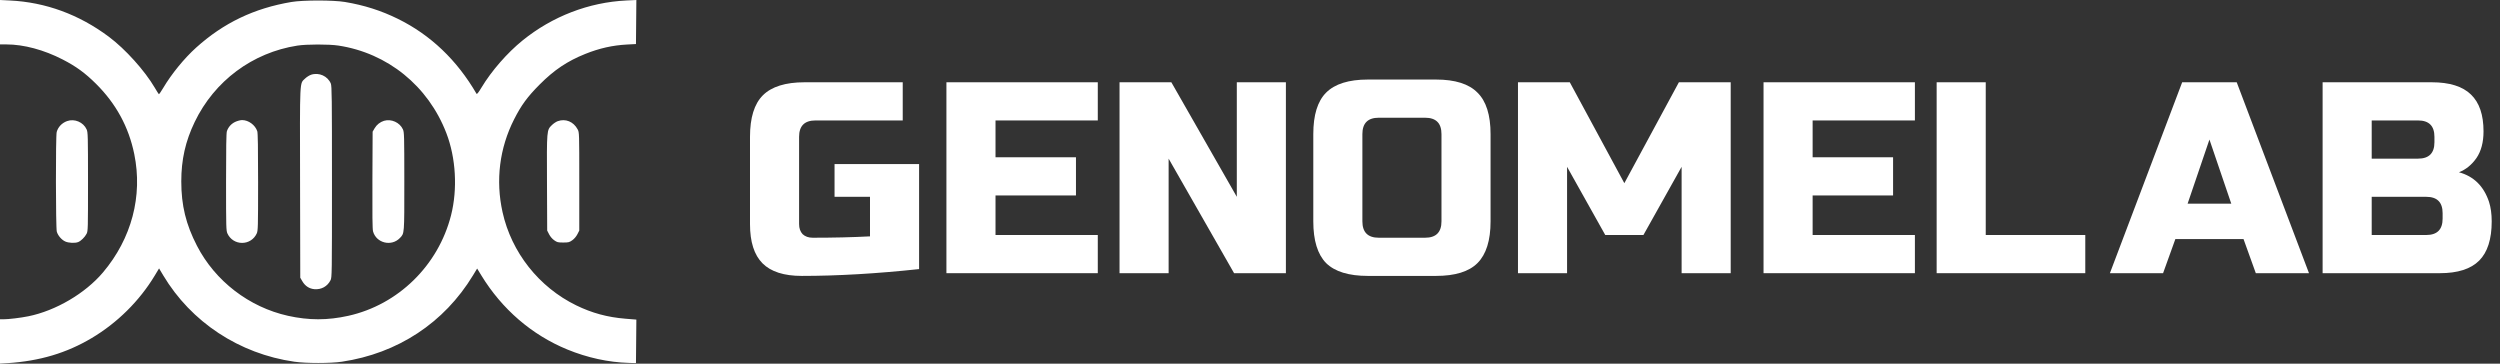
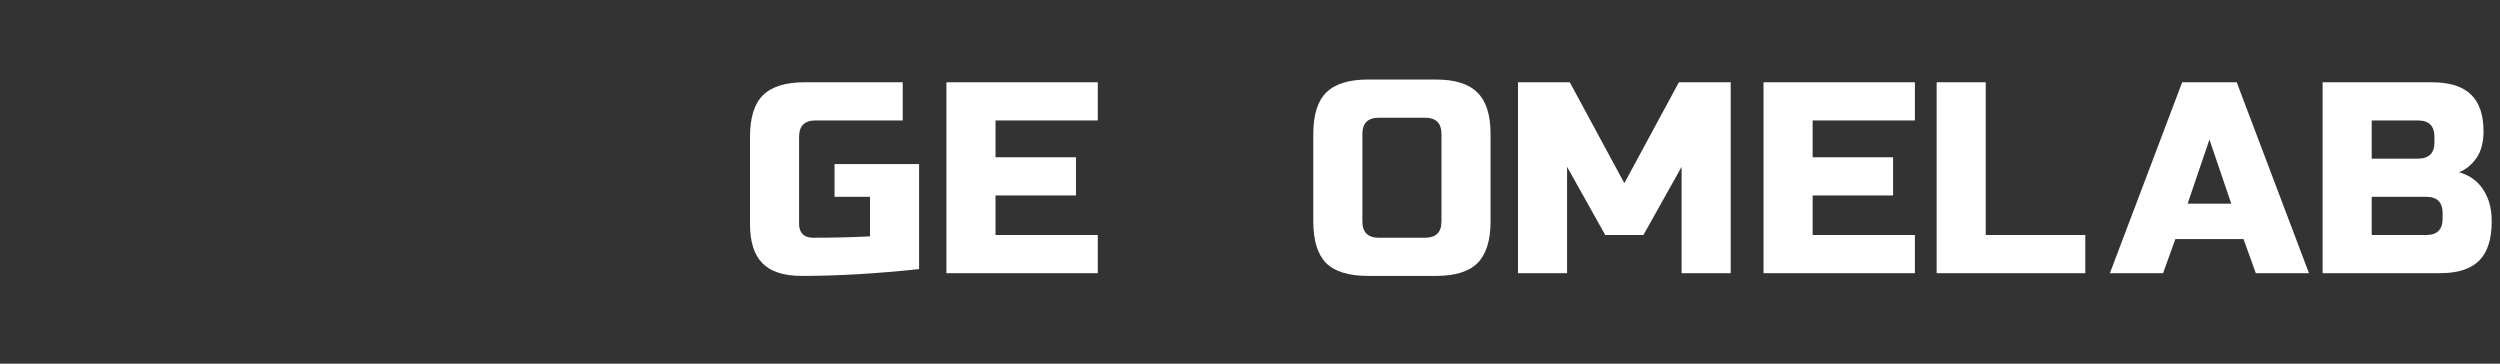
<svg xmlns="http://www.w3.org/2000/svg" width="220" height="32" viewBox="0 0 220 32" fill="none">
  <rect x="0" y="0" width="220" height="32" fill="#333333" stroke="none" />
  <path d="M80.88 23.68C77.136 24.08 73.696 24.28 70.56 24.28C68.992 24.28 67.84 23.912 67.104 23.176C66.368 22.44 66 21.288 66 19.72V12.04C66 10.36 66.376 9.144 67.128 8.392C67.896 7.624 69.12 7.24 70.8 7.24H79.44V10.6H71.76C70.8 10.6 70.32 11.08 70.32 12.04V19.72C70.32 20.088 70.424 20.384 70.632 20.608C70.856 20.816 71.152 20.92 71.52 20.92C73.36 20.92 75.04 20.88 76.56 20.8V17.32H73.44V14.44H80.88V23.68Z" fill="white" />
  <path d="M96.605 24.04H83.285V7.24H96.605V10.6H87.605V13.84H94.685V17.2H87.605V20.68H96.605V24.04Z" fill="white" />
-   <path d="M113.159 24.04H108.599L102.839 13.96V24.04H98.519V7.24H103.079L108.839 17.32V7.24H113.159V24.04Z" fill="white" />
  <path d="M126.85 11.8C126.85 10.84 126.37 10.36 125.41 10.36H121.33C120.37 10.36 119.89 10.84 119.89 11.8V19.48C119.89 20.44 120.37 20.92 121.33 20.92H125.41C126.37 20.92 126.85 20.44 126.85 19.48V11.8ZM131.17 19.48C131.17 21.16 130.786 22.384 130.018 23.152C129.266 23.904 128.05 24.28 126.37 24.28H120.37C118.69 24.28 117.466 23.904 116.698 23.152C115.946 22.384 115.57 21.16 115.57 19.48V11.8C115.57 10.12 115.946 8.904 116.698 8.152C117.466 7.384 118.69 7 120.37 7H126.37C128.05 7 129.266 7.384 130.018 8.152C130.786 8.904 131.17 10.12 131.17 11.8V19.48Z" fill="white" />
  <path d="M147.982 14.68L144.622 20.68H141.262L137.902 14.68V24.04H133.582V7.24H138.142L142.942 16.12L147.742 7.24H152.302V24.04H147.982V14.68Z" fill="white" />
  <path d="M168.511 24.04H155.191V7.24H168.511V10.6H159.511V13.84H166.591V17.2H159.511V20.68H168.511V24.04Z" fill="white" />
  <path d="M174.745 20.68H183.505V24.04H170.425V7.24H174.745V20.68Z" fill="white" />
  <path d="M190.351 24.04H185.671L192.031 7.24H196.831L203.191 24.04H198.511L197.431 21.04H191.431L190.351 24.04ZM192.511 17.92H196.351L194.431 12.28L192.511 17.92Z" fill="white" />
  <path d="M204.39 7.24H213.99C215.558 7.24 216.71 7.6 217.446 8.32C218.182 9.024 218.55 10.104 218.55 11.56C218.55 12.52 218.342 13.304 217.926 13.912C217.51 14.504 216.998 14.92 216.39 15.16C217.686 15.512 218.566 16.376 219.03 17.752C219.19 18.248 219.27 18.824 219.27 19.48C219.27 21.048 218.902 22.2 218.166 22.936C217.43 23.672 216.278 24.04 214.71 24.04H204.39V7.24ZM214.95 18.76C214.95 17.8 214.47 17.32 213.51 17.32H208.71V20.68H213.51C214.47 20.68 214.95 20.2 214.95 19.24V18.76ZM214.23 12.04C214.23 11.08 213.75 10.6 212.79 10.6H208.71V13.96H212.79C213.75 13.96 214.23 13.48 214.23 12.52V12.04Z" fill="white" />
-   <path fill-rule="evenodd" clip-rule="evenodd" d="M0 3.909H0.567C2.09 3.909 3.864 4.385 5.514 5.235C6.7 5.846 7.486 6.419 8.444 7.369C10.212 9.124 11.325 11.167 11.815 13.558C12.572 17.249 11.582 20.993 9.059 23.977C7.503 25.818 4.903 27.345 2.495 27.832C1.807 27.971 0.761 28.097 0.298 28.097H0V32L0.673 31.956C3.5 31.769 5.851 31.069 8.069 29.751C10.324 28.411 12.278 26.475 13.617 24.252L13.998 23.62L14.361 24.228C16.822 28.346 21.052 31.133 25.898 31.83C26.933 31.979 29.087 31.979 30.087 31.83C35.005 31.098 39.086 28.411 41.622 24.235L41.988 23.631L42.356 24.233C44.177 27.212 46.797 29.47 49.925 30.756C51.684 31.479 53.548 31.885 55.342 31.935L55.965 31.953L56 28.125L55.031 28.046C53.448 27.916 52.098 27.549 50.706 26.871C47.428 25.273 45.008 22.211 44.223 18.667C43.603 15.867 43.956 13.036 45.241 10.501C45.872 9.255 46.415 8.516 47.494 7.433C48.769 6.154 49.921 5.381 51.501 4.746C52.741 4.248 53.902 3.986 55.177 3.918L55.965 3.876L56 0L55.129 0.042C51.82 0.201 48.608 1.437 45.987 3.559C44.638 4.651 43.257 6.233 42.374 7.699C42.101 8.152 41.971 8.315 41.934 8.251C40.215 5.291 37.893 3.076 35.023 1.662C33.551 0.936 32.053 0.458 30.362 0.175C29.335 0.002 26.664 0.002 25.647 0.174C22.361 0.729 19.676 2.015 17.265 4.186C16.211 5.137 15.092 6.506 14.36 7.743C14.174 8.058 14.003 8.304 13.98 8.29C13.958 8.276 13.795 8.019 13.619 7.718C12.735 6.214 11.029 4.319 9.585 3.239C6.96 1.276 4.015 0.196 0.87 0.043L0 0V3.909ZM29.771 4.009C34.107 4.665 37.686 7.566 39.281 11.719C40.12 13.902 40.276 16.638 39.693 18.941C38.575 23.356 35.043 26.814 30.653 27.791C28.829 28.197 27.169 28.197 25.345 27.791C21.92 27.028 18.939 24.737 17.335 21.633C16.359 19.743 15.953 18.076 15.953 15.96C15.953 14.046 16.319 12.427 17.135 10.73C18.872 7.121 22.222 4.628 26.163 4.014C26.975 3.887 28.947 3.884 29.771 4.009ZM27.382 6.575C27.224 6.627 26.981 6.78 26.842 6.916C26.359 7.389 26.387 6.812 26.406 16.105L26.423 24.439L26.608 24.754C26.851 25.169 27.218 25.41 27.667 25.447C28.28 25.498 28.81 25.205 29.086 24.662C29.21 24.418 29.213 24.197 29.213 16.004C29.213 8.564 29.202 7.567 29.112 7.351C28.839 6.696 28.071 6.351 27.382 6.575ZM5.903 10.656C5.449 10.819 5.112 11.173 4.989 11.617C4.893 11.964 4.902 20.068 4.999 20.391C5.101 20.735 5.419 21.104 5.74 21.25C6.037 21.385 6.589 21.412 6.872 21.305C7.12 21.211 7.467 20.87 7.621 20.57C7.741 20.336 7.746 20.131 7.745 15.989C7.744 11.914 7.736 11.637 7.622 11.385C7.335 10.75 6.558 10.421 5.903 10.656ZM20.704 10.724C20.348 10.891 20.089 11.18 19.966 11.548C19.913 11.706 19.892 13.018 19.893 16.029C19.894 20.033 19.901 20.303 20.016 20.551C20.25 21.058 20.744 21.375 21.303 21.375C21.862 21.375 22.356 21.058 22.59 20.551C22.704 20.303 22.712 20.033 22.713 16.029C22.714 13.018 22.692 11.706 22.64 11.548C22.457 10.999 21.868 10.567 21.303 10.567C21.158 10.567 20.889 10.638 20.704 10.724ZM33.793 10.631C33.454 10.734 33.151 10.973 32.971 11.28L32.791 11.587L32.772 15.838C32.758 18.88 32.774 20.167 32.828 20.363C33.113 21.398 34.456 21.723 35.2 20.936C35.592 20.522 35.581 20.655 35.58 15.956C35.578 11.913 35.571 11.637 35.457 11.385C35.182 10.778 34.432 10.438 33.793 10.631ZM49.08 10.663C48.939 10.713 48.709 10.867 48.568 11.006C48.109 11.456 48.114 11.398 48.135 16.111L48.153 20.291L48.321 20.618C48.422 20.816 48.599 21.023 48.77 21.143C49.024 21.323 49.099 21.342 49.564 21.342C50.03 21.342 50.105 21.323 50.359 21.143C50.53 21.023 50.707 20.816 50.808 20.618L50.976 20.291V15.972C50.976 11.654 50.976 11.653 50.832 11.383C50.47 10.705 49.769 10.416 49.08 10.663Z" fill="white" />
</svg>